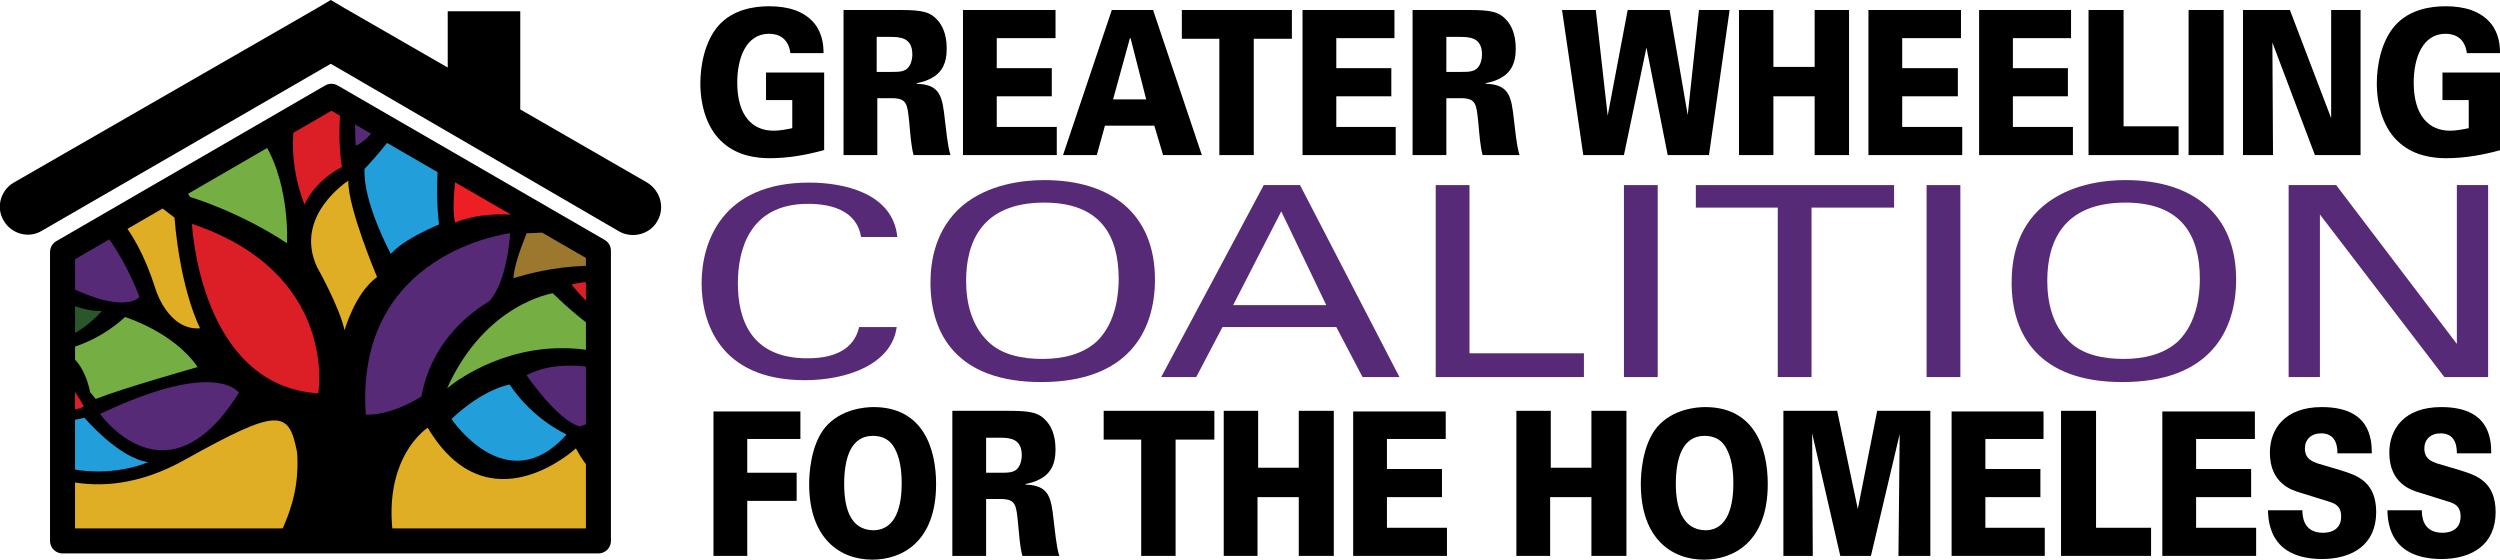
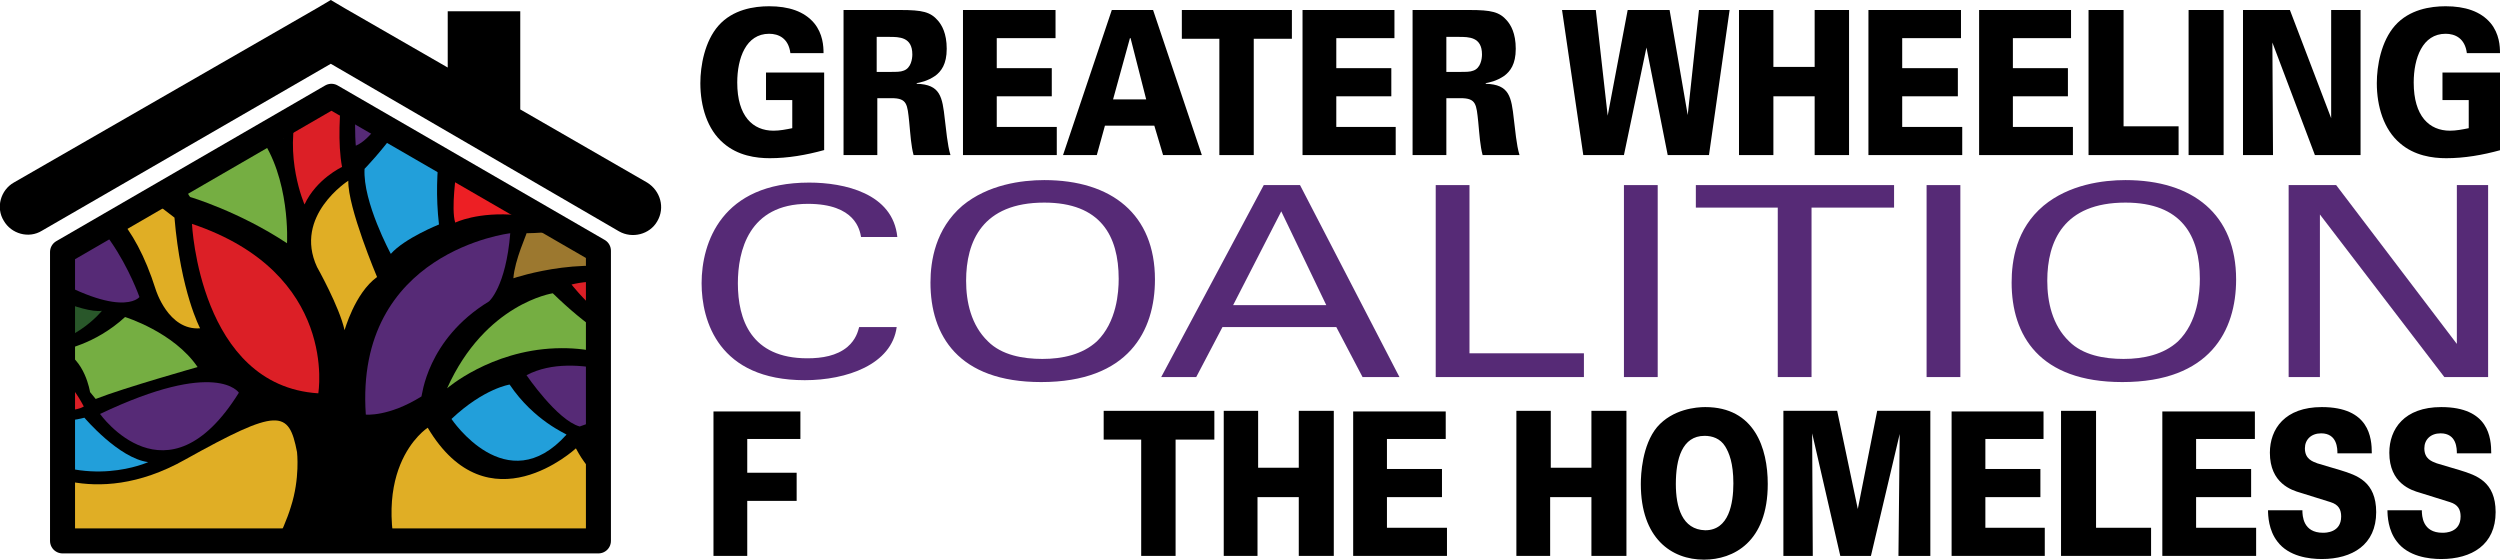
<svg xmlns="http://www.w3.org/2000/svg" xmlns:xlink="http://www.w3.org/1999/xlink" version="1.1" id="Layer_1" x="0px" y="0px" viewBox="0 0 399.8 89.5" style="enable-background:new 0 0 399.8 89.5;" xml:space="preserve">
  <style type="text/css">
	.st0{clip-path:url(#SVGID_2_);fill:#562A76;}
	.st1{clip-path:url(#SVGID_2_);fill:#E0AE25;}
	.st2{clip-path:url(#SVGID_2_);fill:#229FDA;}
	.st3{clip-path:url(#SVGID_2_);fill:#8097AD;}
	.st4{clip-path:url(#SVGID_2_);fill:#ED1F24;}
	.st5{clip-path:url(#SVGID_2_);fill:#29572A;}
	.st6{clip-path:url(#SVGID_2_);fill:#B2C1CE;}
	.st7{clip-path:url(#SVGID_2_);fill:#9C782F;}
	.st8{clip-path:url(#SVGID_2_);fill:#DC1F26;}
	.st9{clip-path:url(#SVGID_2_);fill:#75AE42;}
	
		.st10{clip-path:url(#SVGID_4_);fill:none;stroke:#000000;stroke-width:4;stroke-linecap:round;stroke-linejoin:round;stroke-miterlimit:3.864;}
	.st11{clip-path:url(#SVGID_4_);}
	.st12{clip-path:url(#SVGID_6_);}
	.st13{clip-path:url(#SVGID_8_);}
	.st14{clip-path:url(#SVGID_10_);}
	.st15{clip-path:url(#SVGID_12_);}
	.st16{clip-path:url(#SVGID_14_);}
	.st17{clip-path:url(#SVGID_14_);fill:#562A76;}
	.st18{fill:#562A76;}
	.st19{clip-path:url(#SVGID_16_);fill:#562A76;}
</style>
  <polygon points="95.7,86.5 95.7,40.1 53,15.4 10,40.3 10,86.5 " />
  <g>
    <defs>
      <polygon id="SVGID_1_" points="10,40.3 10,86.5 95.7,86.5 95.7,40.1 53,15.4   " />
    </defs>
    <clipPath id="SVGID_2_">
      <use xlink:href="#SVGID_1_" style="overflow:visible;" />
    </clipPath>
    <path class="st0" d="M78.2,48.2c0,0,2.7-2.3,3.4-10.9c0,0-24.9,2.9-23.1,29c0,0,3.6,0.4,8.9-2.9C67.5,63.4,68.2,54.3,78.2,48.2" />
    <path class="st1" d="M60.3,44.3c0,0-4.7-11.1-4.6-15.4c0,0-8.8,5.6-5,13.8c0,0,3.6,6.4,4.4,10.1C55.1,52.9,56.7,46.9,60.3,44.3" />
    <path class="st2" d="M58.3,27c-0.3,5.3,4.2,13.6,4.2,13.6c2.2-2.5,7.7-4.7,7.7-4.7c-2-17.7,6.4-29.4,6.4-29.4L69.7,7   C69,16.1,58.3,27,58.3,27" />
    <path class="st0" d="M56.9,23.3c4.7-1.9,10.3-16.1,10.3-16.1l-8.4-1.1C56.1,15.3,56.9,23.3,56.9,23.3" />
    <path class="st3" d="M73.7,23.7c0,0,8.6,0,12.7-16.9L78.1,7C78.1,7,73.3,16.7,73.7,23.7" />
    <path class="st4" d="M73,27.4c0,0-0.9,6-0.2,8.2c0,0,3.6-1.8,10-1.2c0,0,2.2-7.6,5-10.9c2.8-3.3,4-13.8,3.8-18.1l-3.7,1.3   C88.1,6.8,85.9,23.7,73,27.4" />
    <path class="st5" d="M103.9,11.3V2.5L93.4,5c0,0,0.3,8.8-1.7,13.8C91.7,18.8,93.6,19.6,103.9,11.3" />
    <path class="st6" d="M103.9,15.1c0,0-7.8,6.8-13,6.6c0,0-4.7,6.6-5.6,12.5c0,0,10,0.6,18.7-7.4V15.1z" />
    <path class="st7" d="M82.1,44.5c0,0,13.2-4.5,22.4,0l-0.5-14c0,0-5.8,6.6-19.8,6.8C84.3,37.3,82.3,41.6,82.1,44.5" />
    <path class="st8" d="M104.1,47.3c0,0-5.8-3.5-12.7-1.8c0,0,6.6,8.6,13.7,9.1L104.1,47.3z" />
    <path class="st9" d="M88.4,46.9c0,0-10.8,1.6-16.9,15.2c0,0,6.9-6,17.3-6.4c10.3-0.4,15.5,4.8,15.5,4.8l0.5-3.9   C104.7,56.5,99.4,57.6,88.4,46.9" />
    <path class="st0" d="M103.8,66.5l0.3-4.9c0,0-11.9-5.8-19.9-1.6c0,0,4.9,7.2,8.5,8.2C92.6,68.3,98.6,65.7,103.8,66.5" />
    <path class="st4" d="M104.3,77.4l-0.3-9.1c0,0-5.8-1-9.7,1.9C94.2,70.2,98,77.2,104.3,77.4" />
    <path class="st2" d="M81.5,61.5c0,0-4.1,0.6-9.3,5.5c0,0,8.8,13.2,18.4,2.5C90.6,69.4,85.4,67.3,81.5,61.5" />
    <path class="st1" d="M65.4,95.2c-7.7-20,3-26.8,3-26.8c9.7,16.3,23.7,3.3,23.7,3.3c4.5,8.6,12.2,7.8,12.2,7.8l-0.2,25.9L90.6,107   l-22.7-4.6L65.4,95.2z" />
    <path class="st8" d="M48.7,32.7c1.9-4.1,6-6,6-6c-1.4-7.4,1.2-20.4,1.2-20.4l-7.5,1.5c0,0,1.6,0.9-0.7,9.1   C45.3,25,48.7,32.7,48.7,32.7" />
    <path class="st6" d="M45.3,22.1c4.4-8.2,0.4-14.6,0.4-14.6L34.8,6.9C41.2,19.2,45.3,22.1,45.3,22.1" />
    <path class="st9" d="M29.3,24.5c0,0-0.2,5.5,1.1,7c0,0,7.8,2.3,15.5,7.4c0,0,0.6-10.5-4.5-17.3c0,0-6.8-8.9-8.1-14.2l-1.7-0.3   C31.6,7.1,34.8,13.6,29.3,24.5" />
    <path class="st8" d="M30.7,35.8c0,0,1.2,25.9,20.2,27.1C50.9,62.9,54.2,43.7,30.7,35.8" />
    <path class="st1" d="M17,26.2c0,0-6.6-3.5-12.5-1l0.2,5.1c0,0,13.3-5.8,20.2,16c0,0,2,6.6,7.1,6.2c0,0-3.1-5.8-4.1-17.7   C27.9,34.8,20.9,29.5,17,26.2" />
    <path class="st0" d="M4.6,31.1l0.3,11.3c14.4,9.1,17.4,5.1,17.4,5.1S15.9,29.2,4.6,31.1" />
    <path class="st5" d="M17.8,23.9c0,0-6.4-12.3-7.5-18.3L2.5,5l1.7,16.8C4.2,21.8,11.9,21,17.8,23.9" />
    <path class="st3" d="M27.2,30.1c0,0-0.5-13.8-8.6-24.9h-6.7C11.9,5.2,17.2,25.3,27.2,30.1" />
    <path class="st6" d="M29.3,6.7l-7.5-0.6c0,0,6.4,10.4,6.4,15.9C28.2,22,32.7,14.2,29.3,6.7" />
    <path class="st5" d="M4.7,46l-1.2,9.4c8,0.4,12.8-5.7,12.8-5.7C13.3,50.2,4.7,46,4.7,46" />
    <path class="st8" d="M13.4,65c-4.3-8.2-10.3-8-10.3-8l-0.4,7.9C11.5,66.6,13.4,65,13.4,65" />
    <path class="st9" d="M15.3,63.8c4.6-1.8,16.3-5.1,16.3-5.1c-3.8-5.6-11.6-8-11.6-8C15.1,55.2,9.8,56,9.8,56   c3.8,1.4,4.6,6.7,4.6,6.7L15.3,63.8z" />
    <path class="st2" d="M3.2,66.4l0.3,5.4c10.4,6.6,20.2,2.1,20.2,2.1c-4.7-0.6-10.2-7.1-10.2-7.1C7.7,68.3,3.2,66.4,3.2,66.4" />
    <path class="st0" d="M38.2,62.8c0,0-3.5-5.5-22.2,3.4C16,66.2,26.7,81.3,38.2,62.8" />
    <path class="st1" d="M29.6,73.5c-14.9,8.4-25.3,0.8-25.3,0.8l1.6,24.2l36.4-8c0,0,3.1-5.7,4.2-9.4c1.5-4.6,1-8.8,1-8.8   C46.2,65.5,44.5,65.2,29.6,73.5" />
  </g>
  <g>
    <defs>
      <rect id="SVGID_3_" y="0" width="399.8" height="89.5" />
    </defs>
    <clipPath id="SVGID_4_">
      <use xlink:href="#SVGID_3_" style="overflow:visible;" />
    </clipPath>
    <polygon class="st10" points="95.7,86.5 95.7,40.1 53,15.4 10,40.3 10,86.5  " />
    <path class="st11" d="M103.5,29.2L83.2,17.5V1.8H71.6v9L55.1,1.3L52.9,0l-2.2,1.3L2.2,29.2c-2.1,1.2-2.9,4-1.6,6.1   c1.2,2.1,4,2.9,6.1,1.6l46.2-26.7L99,37c2.1,1.2,4.9,0.5,6.1-1.6C106.4,33.2,105.6,30.5,103.5,29.2" />
  </g>
  <polygon points="114.1,88.9 119.5,88.9 119.5,80.1 127.4,80.1 127.4,75.6 119.5,75.6 119.5,70.2 128,70.2 128,65.8 114.1,65.8 " />
  <g>
    <defs>
-       <rect id="SVGID_5_" y="0" width="399.8" height="89.5" />
-     </defs>
+       </defs>
    <clipPath id="SVGID_6_">
      <use xlink:href="#SVGID_5_" style="overflow:visible;" />
    </clipPath>
    <path class="st12" d="M135,77.4c0-4,1-7.7,4.6-7.7c1.2,0,2.5,0.4,3.3,1.7c0.6,1,1.3,2.6,1.3,5.9c0,3.2-0.7,7.5-4.6,7.5   C135.9,84.7,135,81.1,135,77.4 M129.4,77.4c0,8.7,4.9,12.1,10.1,12.1c4.7,0,10.2-2.8,10.2-12.1c0-5.7-2.1-12.3-10-12.3   c-1.4,0-5.2,0.3-7.7,3.2C129.6,71.2,129.4,75.9,129.4,77.4" />
    <path class="st12" d="M157.7,70h2c1.6,0,3.7,0,3.7,2.8c0,0.7-0.2,2.2-1.4,2.6c-0.5,0.2-1.1,0.2-2.3,0.2h-2V70z M152.2,88.9h5.5   v-9.1h2.3c2.5,0,2.5,1,2.8,3.8c0.2,2.1,0.3,3.8,0.7,5.3h5.9c-0.5-1.6-0.7-4.2-0.9-5.7c-0.4-3.6-0.7-5.6-4.5-5.7v-0.1   c0.5-0.1,1.7-0.3,3-1.2c0.9-0.7,1.8-1.8,1.8-4.3c0-2.5-0.8-3.8-1.4-4.5c-1.2-1.4-2.5-1.7-6-1.7h-9.1V88.9z" />
  </g>
  <polygon points="182.5,88.9 188,88.9 188,70.3 194.2,70.3 194.2,65.7 176.5,65.7 176.5,70.3 182.5,70.3 " />
  <polygon points="195.7,88.9 201.1,88.9 201.1,79.5 207.7,79.5 207.7,88.9 213.3,88.9 213.3,65.7 207.7,65.7 207.7,74.8 201.2,74.8   201.2,65.7 195.7,65.7 " />
  <polygon points="216.4,88.9 231.4,88.9 231.4,84.4 221.8,84.4 221.8,79.5 230.6,79.5 230.6,75 221.8,75 221.8,70.2 231.2,70.2   231.2,65.8 216.4,65.8 " />
  <polygon points="242.5,88.9 247.9,88.9 247.9,79.5 254.5,79.5 254.5,88.9 260.1,88.9 260.1,65.7 254.5,65.7 254.5,74.8 248,74.8   248,65.7 242.5,65.7 " />
  <g>
    <defs>
      <rect id="SVGID_7_" y="0" width="399.8" height="89.5" />
    </defs>
    <clipPath id="SVGID_8_">
      <use xlink:href="#SVGID_7_" style="overflow:visible;" />
    </clipPath>
    <path class="st13" d="M268,77.4c0-4,1-7.7,4.6-7.7c1.2,0,2.5,0.4,3.3,1.7c0.6,1,1.3,2.6,1.3,5.9c0,3.2-0.7,7.5-4.5,7.5   C269,84.7,268,81.1,268,77.4 M262.4,77.4c0,8.7,4.9,12.1,10.1,12.1c4.7,0,10.2-2.8,10.2-12.1c0-5.7-2.1-12.3-10-12.3   c-1.4,0-5.2,0.3-7.7,3.2C262.6,71.2,262.4,75.9,262.4,77.4" />
  </g>
  <polygon points="285.2,88.9 289.9,88.9 289.8,69.3 294.3,88.9 299.2,88.9 303.8,69.4 303.6,88.9 308.7,88.9 308.7,65.7 300.2,65.7   297.1,81.4 293.8,65.7 285.2,65.7 " />
  <polygon points="312.1,88.9 327,88.9 327,84.4 317.5,84.4 317.5,79.5 326.3,79.5 326.3,75 317.5,75 317.5,70.2 326.8,70.2   326.8,65.8 312.1,65.8 " />
  <polygon points="329.6,88.9 344,88.9 344,84.4 335.2,84.4 335.2,65.7 329.6,65.7 " />
  <polygon points="345.8,88.9 360.8,88.9 360.8,84.4 351.2,84.4 351.2,79.5 360,79.5 360,75 351.2,75 351.2,70.2 360.6,70.2   360.6,65.8 345.8,65.8 " />
  <g>
    <defs>
      <rect id="SVGID_9_" y="0" width="399.8" height="89.5" />
    </defs>
    <clipPath id="SVGID_10_">
      <use xlink:href="#SVGID_9_" style="overflow:visible;" />
    </clipPath>
    <path class="st14" d="M362.7,81.5c0,1,0.1,3.3,1.5,5.1c1.8,2.4,5.1,2.8,7.1,2.8c4.9,0,8.7-2.3,8.7-7.5c0-4.9-3.1-5.9-5.7-6.7   l-3.7-1.1c-0.8-0.3-2-0.7-2-2.4c0-1.4,1-2.4,2.6-2.4c2.6,0,2.6,2.5,2.6,3.2h5.5c0-2.5-0.4-7.4-8-7.4c-5.9,0-8.3,3.5-8.3,7.3   c0,4.9,3.5,6,4.9,6.4l4.8,1.5c1.3,0.4,1.7,1.2,1.7,2.3c0,2.6-2.5,2.6-2.9,2.6c-3.2,0-3.3-2.7-3.3-3.6H362.7z" />
    <path class="st14" d="M381.8,81.5c0,1,0.1,3.3,1.5,5.1c1.8,2.4,5.1,2.8,7.1,2.8c4.9,0,8.7-2.3,8.7-7.5c0-4.9-3.1-5.9-5.7-6.7   l-3.7-1.1c-0.8-0.3-2-0.7-2-2.4c0-1.4,1-2.4,2.6-2.4c2.6,0,2.6,2.5,2.6,3.2h5.5c0-2.5-0.4-7.4-8-7.4c-5.9,0-8.3,3.5-8.3,7.3   c0,4.9,3.5,6,4.9,6.4l4.8,1.5c1.3,0.4,1.7,1.2,1.7,2.3c0,2.6-2.5,2.6-2.9,2.6c-3.2,0-3.3-2.7-3.3-3.6H381.8z" />
    <path class="st14" d="M131.7,8.5c0-1.1-0.1-3.1-1.5-4.8C128.6,1.8,126.1,1,123,1c-2.4,0-5.8,0.5-8.1,3.1c-2.2,2.5-2.9,6.4-2.9,9.2   c0,3.7,1.1,7.4,3.7,9.6c2.3,2,5.2,2.4,7.4,2.4c2.9,0,5.8-0.5,8.7-1.3V11.6h-9.3V16h4.2v4.5c-1,0.2-2,0.4-3,0.4   c-3.3,0-5.8-2.3-5.8-7.7c0-3.9,1.4-7.8,5.1-7.8c1.5,0,3.1,0.7,3.4,3.1H131.7z" />
    <path class="st14" d="M140.2,5.9h2c1.6,0,3.7,0,3.7,2.8c0,0.7-0.2,2.2-1.4,2.6c-0.5,0.2-1.1,0.2-2.3,0.2h-2V5.9z M134.8,24.8h5.5   v-9.1h2.3c2.5,0,2.5,1,2.8,3.8c0.2,2.1,0.3,3.8,0.7,5.3h5.9c-0.5-1.6-0.7-4.2-0.9-5.7c-0.4-3.6-0.7-5.6-4.5-5.7v-0.1   c0.5-0.1,1.7-0.3,3-1.2c0.9-0.7,1.8-1.8,1.8-4.3c0-2.5-0.8-3.8-1.4-4.5c-1.2-1.4-2.5-1.7-6-1.7h-9.1V24.8z" />
  </g>
  <polygon points="154,24.8 169,24.8 169,20.3 159.4,20.3 159.4,15.4 168.2,15.4 168.2,10.9 159.4,10.9 159.4,6.1 168.8,6.1   168.8,1.6 154,1.6 " />
  <path d="M178,15.9l2.7-9.8h0.1l2.5,9.8H178z M170,24.8h5.4l1.3-4.7h7.9l1.4,4.7h6.2l-7.8-23.2h-6.6L170,24.8z" />
  <polygon points="195,24.8 200.5,24.8 200.5,6.2 206.6,6.2 206.6,1.6 189,1.6 189,6.2 195,6.2 " />
  <polygon points="208.3,24.8 223.2,24.8 223.2,20.3 213.7,20.3 213.7,15.4 222.5,15.4 222.5,10.9 213.7,10.9 213.7,6.1 223,6.1   223,1.6 208.3,1.6 " />
  <g>
    <defs>
      <rect id="SVGID_11_" y="0" width="399.8" height="89.5" />
    </defs>
    <clipPath id="SVGID_12_">
      <use xlink:href="#SVGID_11_" style="overflow:visible;" />
    </clipPath>
    <path class="st15" d="M231.3,5.9h2c1.6,0,3.7,0,3.7,2.8c0,0.7-0.2,2.2-1.4,2.6c-0.5,0.2-1.1,0.2-2.3,0.2h-2V5.9z M225.8,24.8h5.5   v-9.1h2.3c2.5,0,2.5,1,2.8,3.8c0.2,2.1,0.3,3.8,0.7,5.3h5.9c-0.5-1.6-0.7-4.2-0.9-5.7c-0.4-3.6-0.7-5.6-4.5-5.7v-0.1   c0.5-0.1,1.7-0.3,3-1.2c0.9-0.7,1.8-1.8,1.8-4.3c0-2.5-0.8-3.8-1.4-4.5c-1.2-1.4-2.5-1.7-6-1.7h-9.1V24.8z" />
  </g>
  <polygon points="253.2,24.8 259.7,24.8 263.3,7.6 266.7,24.8 273.3,24.8 276.6,1.6 271.7,1.6 269.9,18.4 267,1.6 260.3,1.6   257.1,18.5 255.2,1.6 249.8,1.6 " />
  <polygon points="278.1,24.8 283.6,24.8 283.6,15.4 290.2,15.4 290.2,24.8 295.7,24.8 295.7,1.6 290.2,1.6 290.2,10.7 283.6,10.7   283.6,1.6 278.1,1.6 " />
  <polygon points="298.8,24.8 313.8,24.8 313.8,20.3 304.2,20.3 304.2,15.4 313.1,15.4 313.1,10.9 304.2,10.9 304.2,6.1 313.6,6.1   313.6,1.6 298.8,1.6 " />
  <polygon points="316.5,24.8 331.5,24.8 331.5,20.3 321.9,20.3 321.9,15.4 330.7,15.4 330.7,10.9 321.9,10.9 321.9,6.1 331.2,6.1   331.2,1.6 316.5,1.6 " />
  <polygon points="334,24.8 348.4,24.8 348.4,20.2 339.6,20.2 339.6,1.6 334,1.6 " />
  <rect x="350" y="1.6" width="5.6" height="23.2" />
  <polygon points="358.7,24.8 363.5,24.8 363.4,6.8 370.2,24.8 377.5,24.8 377.5,1.6 372.8,1.6 372.8,18.9 366.2,1.6 358.7,1.6 " />
  <g>
    <defs>
      <rect id="SVGID_13_" y="0" width="399.8" height="89.5" />
    </defs>
    <clipPath id="SVGID_14_">
      <use xlink:href="#SVGID_13_" style="overflow:visible;" />
    </clipPath>
    <path class="st16" d="M399.8,8.5c0-1.1-0.1-3.1-1.5-4.8c-1.6-1.9-4.1-2.7-7.2-2.7c-2.4,0-5.8,0.5-8.1,3.1c-2.2,2.5-2.9,6.4-2.9,9.2   c0,3.7,1.1,7.4,3.7,9.6c2.3,2,5.2,2.4,7.4,2.4c2.9,0,5.8-0.5,8.7-1.3V11.6h-9.3V16h4.2v4.5c-1,0.2-2,0.4-3,0.4   c-3.3,0-5.8-2.3-5.8-7.7c0-3.9,1.4-7.8,5.1-7.8c1.5,0,3.1,0.7,3.4,3.1H399.8z" />
    <path class="st17" d="M143.5,37.9c-0.7-7-8.5-8.7-14.1-8.7c-14,0-17.2,9.6-17.2,16.1c0,6,2.7,15.5,16.5,15.5   c6.7,0,13.9-2.5,14.7-8.5h-6c-0.2,0.7-0.5,2-1.9,3.2c-1.7,1.4-4,1.8-6.4,1.8c-9,0-11.1-6.2-11.1-12c0-5.1,1.7-12.7,11.2-12.7   c7.6,0,8.3,4.2,8.5,5.3H143.5z" />
    <path class="st17" d="M154.5,44.9c0-6.3,2.6-12.5,12.5-12.5c9,0,11.9,5.3,11.9,12.2c0,2.1-0.3,6.9-3.5,10c-2.3,2.1-5.5,2.8-8.7,2.8   c-3.1,0-6.5-0.6-8.7-2.8C155.3,52,154.5,48.3,154.5,44.9 M148.8,45.2c0,8.4,4.4,15.9,17.7,15.9c14,0,18.2-8.2,18.2-16.4   c0-10.4-6.9-15.9-17.7-15.9c-3.6,0-9,0.7-13.1,4.1C149.6,36.6,148.8,41.7,148.8,45.2" />
  </g>
  <path class="st18" d="M204.9,33.8l7.2,15h-14.9L204.9,33.8z M185.7,60.3h5.6l4.2-8h18.2l4.2,8h5.9l-15.9-30.7h-5.8L185.7,60.3z" />
  <polygon class="st18" points="229.6,60.3 253.3,60.3 253.3,56.5 235,56.5 235,29.6 229.6,29.6 " />
  <rect x="259.7" y="29.6" class="st18" width="5.4" height="30.7" />
  <polygon class="st18" points="289.7,60.3 289.7,33.2 302.9,33.2 302.9,29.6 271.2,29.6 271.2,33.2 284.3,33.2 284.3,60.3 " />
  <rect x="308.1" y="29.6" class="st18" width="5.4" height="30.7" />
  <g>
    <defs>
      <rect id="SVGID_15_" y="0" width="399.8" height="89.5" />
    </defs>
    <clipPath id="SVGID_16_">
      <use xlink:href="#SVGID_15_" style="overflow:visible;" />
    </clipPath>
    <path class="st19" d="M327.4,44.9c0-6.3,2.6-12.5,12.5-12.5c9,0,11.9,5.3,11.9,12.2c0,2.1-0.3,6.9-3.5,10c-2.3,2.1-5.5,2.8-8.7,2.8   c-3.1,0-6.5-0.6-8.7-2.8C328.2,52,327.4,48.3,327.4,44.9 M321.7,45.2c0,8.4,4.4,15.9,17.7,15.9c14,0,18.2-8.2,18.2-16.4   c0-10.4-6.9-15.9-17.7-15.9c-3.6,0-9,0.7-13.1,4.1C322.4,36.6,321.7,41.7,321.7,45.2" />
  </g>
  <polygon class="st18" points="366,60.3 371,60.3 371,34.3 390.9,60.3 397.9,60.3 397.9,29.6 392.9,29.6 392.9,55 373.6,29.6   366,29.6 " />
</svg>